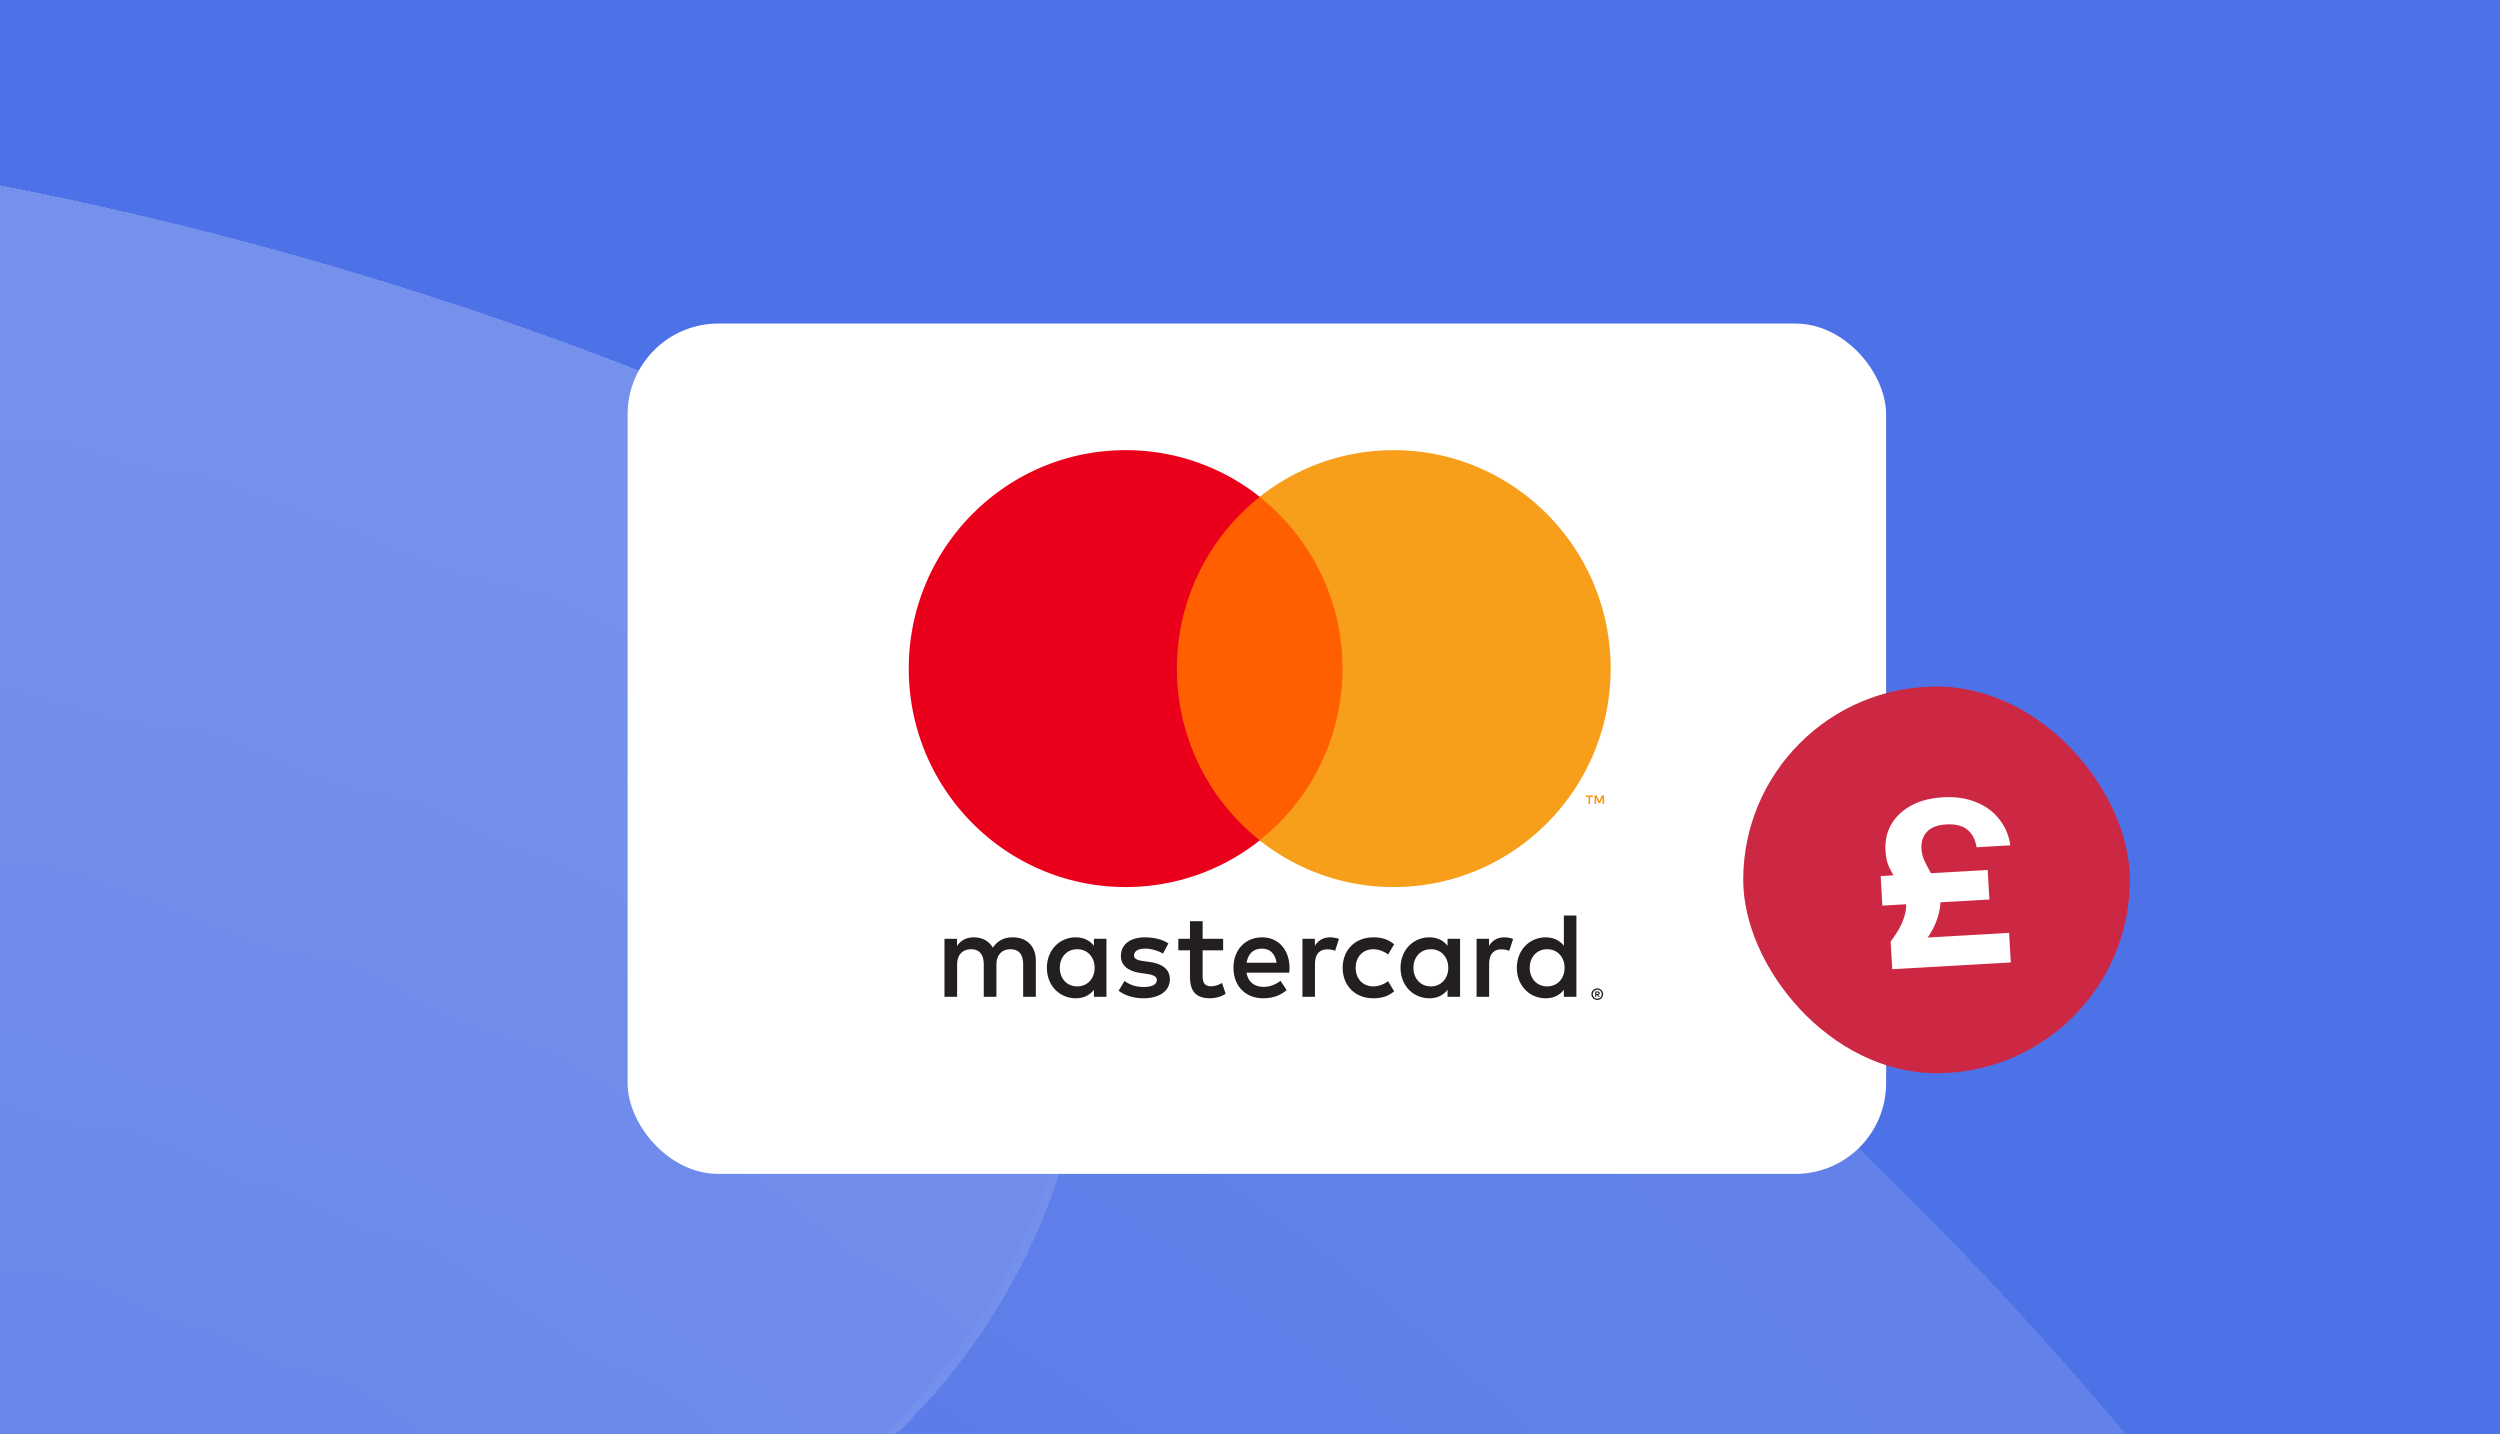
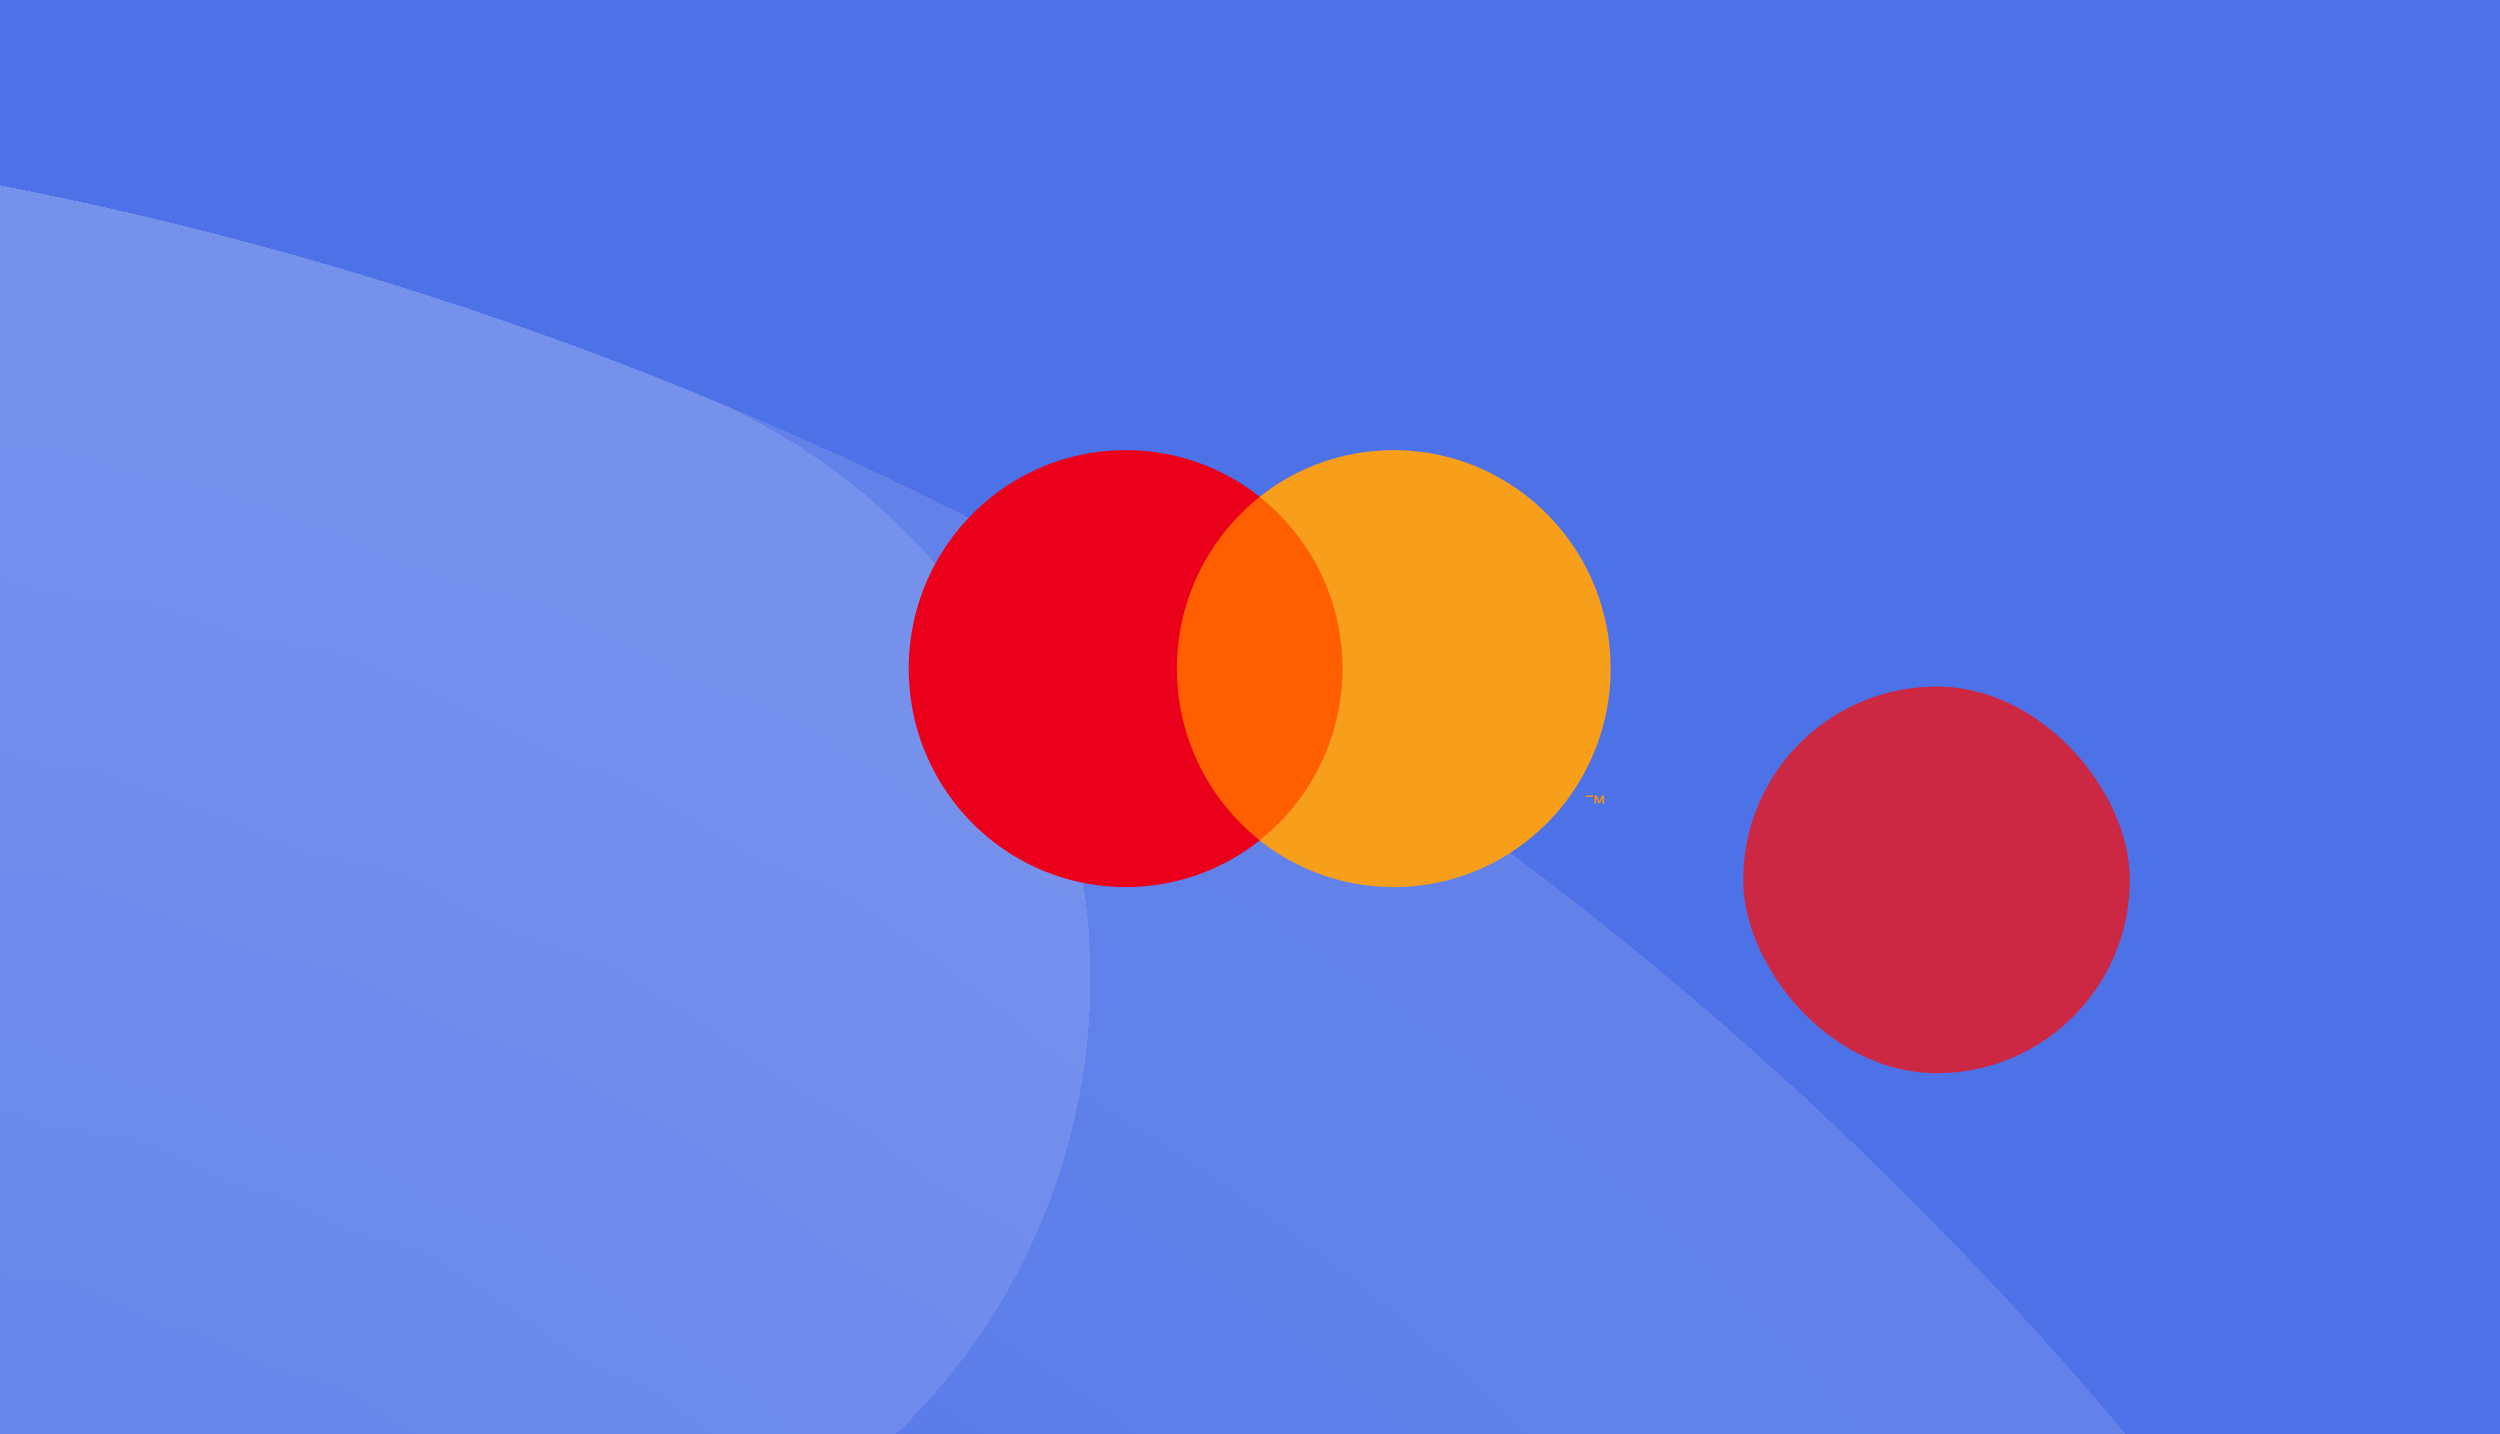
<svg xmlns="http://www.w3.org/2000/svg" width="441" height="253" fill="none">
  <g clip-path="url(#a)">
    <path fill="#4D71E7" d="M0 0H441V253H0z" />
    <g opacity=".3" shape-rendering="crispEdges">
      <g style="mix-blend-mode:overlay" opacity=".4" filter="url(#b)">
        <path fill-rule="evenodd" clip-rule="evenodd" d="M30.828 283.593c-128.713-52.687-268.141-38.337-379.812 27.205-53.027 31.122-121.243 13.364-152.364-39.662-31.122-53.027-13.365-121.243 39.662-152.365 168.99-99.182 381.151-121.35 576.862-41.24C448.132 213.823 607.561 594.22 471.271 927.176 334.981 1260.13-45.417 1419.56-378.373 1283.27c-56.902-23.29-84.148-88.3-60.856-145.2 23.292-56.91 88.302-84.15 145.204-60.86 219.151 89.7 469.529-15.23 559.234-234.383 89.706-219.15-15.23-469.528-234.38-559.234z" fill="url(#c)" />
-         <path d="M31.113 282.899c-128.94-52.779-268.612-38.403-380.477 27.252-52.669 30.912-120.425 13.274-151.338-39.395-30.912-52.669-13.274-120.426 39.395-151.338C-292.509 20.349-80.593-1.792 114.892 78.226 447.464 214.359 606.71 594.319 470.577 926.891 334.444 1259.46-45.516 1418.71-378.088 1282.58c-56.519-23.14-83.582-87.71-60.447-144.23 23.135-56.52 87.707-83.58 144.226-60.45 219.534 89.87 470.35-15.25 560.213-234.788 89.862-219.535-15.257-470.35-234.791-560.213z" stroke="#fff" stroke-width="1.5" />
      </g>
      <g style="mix-blend-mode:overlay" opacity=".6" filter="url(#d)">
        <path fill-rule="evenodd" clip-rule="evenodd" d="M30.826 283.593c-219.15-89.706-469.528 15.23-559.234 234.381-89.705 219.15 15.23 469.528 234.381 559.236 128.714 52.68 268.141 38.33 379.813-27.21 53.026-31.12 121.242-13.36 152.364 39.67 31.122 53.02 13.365 121.24-39.662 152.36-168.99 99.18-381.152 121.35-576.863 41.24-332.955-136.29-492.384-516.689-356.094-849.644C-598.179 100.67-217.781-58.759 115.174 77.531c56.902 23.292 84.149 88.303 60.857 145.205-23.292 56.902-88.302 84.149-145.205 60.857z" fill="url(#e)" />
-         <path d="M31.11 282.899c-219.534-89.863-470.349 15.256-560.212 234.79-89.862 219.534 15.257 470.35 234.791 560.211 128.939 52.78 268.611 38.4 380.476-27.25 52.67-30.91 120.426-13.27 151.338 39.39 30.912 52.67 13.275 120.43-39.395 151.34-168.797 99.07-380.714 121.21-576.199 41.19-332.572-136.13-491.817-516.088-355.684-848.66C-597.642 101.338-217.682-57.908 114.89 78.225c56.519 23.135 83.582 87.708 60.447 144.227-23.135 56.519-87.707 83.582-144.226 60.447z" stroke="#fff" stroke-width="1.5" />
      </g>
    </g>
    <g filter="url(#f)">
-       <rect x="110.711" y="53" width="222" height="150" rx="16" fill="#fff" />
-     </g>
-     <path d="M281.589 175.072v.253h.231a.235.235 0 00.126-.032.113.113 0 00.047-.096.109.109 0 00-.047-.093.218.218 0 00-.126-.032h-.231zm.233-.176c.119 0 .212.027.278.081a.27.27 0 01.097.22.252.252 0 01-.078.194.376.376 0 01-.221.093l.306.355h-.238l-.285-.353h-.092v.353h-.2v-.943h.433zm-.061 1.269a.802.802 0 00.721-.485.81.81 0 00-.168-.87.82.82 0 00-.248-.169.782.782 0 00-.305-.058.813.813 0 00-.309.058.807.807 0 00-.253.169.775.775 0 00-.165.253.753.753 0 00-.061.308c0 .111.019.213.061.309a.75.75 0 00.418.421c.095.042.2.064.309.064zm0-1.81c.144 0 .275.027.402.081a.998.998 0 01.326.218 1.003 1.003 0 01.299.717c0 .14-.026.272-.08.395-.054.122-.127.23-.219.323a1.102 1.102 0 01-.326.218 1.006 1.006 0 01-.402.081 1.055 1.055 0 01-.735-.299 1.073 1.073 0 01-.219-.323.989.989 0 01-.08-.395 1.003 1.003 0 01.628-.935c.126-.054.26-.081.406-.081zm-94.811-3.633c0-1.799 1.17-3.276 3.083-3.276 1.827 0 3.061 1.414 3.061 3.276 0 1.861-1.234 3.275-3.061 3.275-1.913 0-3.083-1.477-3.083-3.275zm8.227 0v-5.116h-2.209v1.242c-.701-.921-1.765-1.499-3.21-1.499-2.85 0-5.084 2.249-5.084 5.373 0 3.126 2.234 5.372 5.084 5.372 1.445 0 2.509-.578 3.21-1.499v1.242h2.209v-5.115zm74.67 0c0-1.799 1.17-3.276 3.083-3.276 1.83 0 3.062 1.414 3.062 3.276 0 1.861-1.232 3.275-3.062 3.275-1.913 0-3.083-1.477-3.083-3.275zm8.23 0v-9.224h-2.212v5.35c-.701-.921-1.764-1.499-3.21-1.499-2.849 0-5.083 2.249-5.083 5.373 0 3.126 2.234 5.372 5.083 5.372 1.446 0 2.509-.578 3.21-1.499v1.242h2.212v-5.115zm-55.472-3.381c1.424 0 2.339.899 2.572 2.481h-5.273c.236-1.477 1.127-2.481 2.701-2.481zm.044-1.992c-2.979 0-5.062 2.183-5.062 5.373 0 3.253 2.169 5.372 5.211 5.372 1.53 0 2.932-.385 4.166-1.433l-1.083-1.649c-.852.684-1.937 1.071-2.957 1.071-1.424 0-2.721-.664-3.039-2.506h7.546a10.6 10.6 0 00.044-.855c-.022-3.19-1.979-5.373-4.826-5.373zm26.681 5.373c0-1.799 1.171-3.276 3.083-3.276 1.828 0 3.062 1.414 3.062 3.276 0 1.861-1.234 3.275-3.062 3.275-1.912 0-3.083-1.477-3.083-3.275zm8.228 0v-5.116h-2.21v1.242c-.703-.921-1.764-1.499-3.21-1.499-2.849 0-5.083 2.249-5.083 5.373 0 3.126 2.234 5.372 5.083 5.372 1.446 0 2.507-.578 3.21-1.499v1.242h2.21v-5.115zm-20.707 0c0 3.104 2.146 5.372 5.422 5.372 1.531 0 2.55-.343 3.655-1.22l-1.061-1.798c-.83.6-1.701.921-2.66.921-1.764-.022-3.061-1.306-3.061-3.275 0-1.97 1.297-3.254 3.061-3.276.959 0 1.83.321 2.66.921l1.061-1.798c-1.105-.877-2.124-1.22-3.655-1.22-3.276 0-5.422 2.269-5.422 5.373zm28.489-5.373c-1.275 0-2.105.6-2.679 1.499v-1.242h-2.19v10.231h2.212v-5.735c0-1.693.722-2.634 2.168-2.634.448 0 .915.064 1.382.257l.682-2.097c-.49-.193-1.127-.279-1.575-.279zm-59.234 1.071c-1.063-.706-2.528-1.071-4.144-1.071-2.575 0-4.232 1.242-4.232 3.275 0 1.669 1.234 2.698 3.507 3.019l1.044.149c1.212.172 1.783.493 1.783 1.071 0 .791-.808 1.242-2.316 1.242-1.531 0-2.636-.493-3.38-1.071l-1.042 1.732c1.212.899 2.743 1.328 4.4 1.328 2.935 0 4.636-1.391 4.636-3.339 0-1.798-1.339-2.739-3.551-3.06l-1.041-.152c-.957-.127-1.723-.318-1.723-1.004 0-.75.722-1.198 1.934-1.198 1.297 0 2.553.492 3.169.877l.956-1.798zm28.511-1.071c-1.275 0-2.105.6-2.677 1.499v-1.242h-2.19v10.231h2.21v-5.735c0-1.693.722-2.634 2.168-2.634.448 0 .915.064 1.382.257l.682-2.097c-.49-.193-1.127-.279-1.575-.279zm-18.857.257h-3.614v-3.104h-2.234v3.104h-2.061v2.034h2.061v4.667c0 2.373.915 3.787 3.529 3.787.958 0 2.063-.299 2.764-.791l-.637-1.906c-.66.384-1.383.578-1.957.578-1.105 0-1.465-.686-1.465-1.712v-4.623h3.614v-2.034zm-33.04 10.231v-6.421c0-2.418-1.531-4.045-3.998-4.067-1.297-.022-2.636.385-3.573 1.82-.7-1.134-1.805-1.82-3.358-1.82-1.085 0-2.146.321-2.976 1.519v-1.262h-2.212v10.231h2.232v-5.672c0-1.776.978-2.719 2.489-2.719 1.467 0 2.21.963 2.21 2.697v5.694h2.234v-5.672c0-1.776 1.019-2.719 2.487-2.719 1.508 0 2.231.963 2.231 2.697v5.694h2.234z" fill="#231F20" />
-     <path d="M282.951 141.814v-1.495h-.387l-.448 1.027-.445-1.027h-.389v1.495h.275v-1.127l.418.973h.285l.418-.976v1.13h.273zm-2.455 0v-1.24h.496v-.252h-1.265v.252h.496v1.24h.273z" fill="#F79410" />
+       </g>
+     <path d="M282.951 141.814v-1.495h-.387l-.448 1.027-.445-1.027h-.389v1.495h.275v-1.127l.418.973h.285l.418-.976v1.13h.273zm-2.455 0v-1.24h.496v-.252h-1.265v.252h.496h.273z" fill="#F79410" />
    <path d="M238.953 148.242h-33.489v-60.59h33.489v60.59z" fill="#FF5F00" />
    <path d="M207.61 117.942a38.56 38.56 0 0114.618-30.294 37.947 37.947 0 00-23.654-8.24c-21.137 0-38.271 17.253-38.271 38.534 0 21.282 17.134 38.534 38.271 38.534a37.95 37.95 0 0023.654-8.239 38.562 38.562 0 01-14.618-30.295z" fill="#EB001B" />
    <path d="M284.119 117.942c0 21.282-17.134 38.534-38.271 38.534-8.929 0-17.145-3.08-23.657-8.239a38.556 38.556 0 0014.621-30.295 38.554 38.554 0 00-14.621-30.294c6.512-5.16 14.728-8.24 23.657-8.24 21.137 0 38.271 17.253 38.271 38.534z" fill="#F79E1B" />
    <rect x="307.504" y="121.107" width="68.207" height="68.207" rx="34.103" fill="#CD2843" />
-     <path d="M333.79 170.961l-.278-4.883c1.088-1.45 1.819-2.703 2.194-3.759.402-1.057.58-2.006.532-2.847a5.476 5.476 0 00-.621-2.292 19.101 19.101 0 00-1.178-2.056 20.43 20.43 0 01-1.23-2.257c-.345-.797-.547-1.725-.608-2.783-.099-1.736.235-3.279 1.002-4.629.792-1.379 1.966-2.494 3.523-3.345 1.557-.85 3.42-1.338 5.59-1.461 2.223-.127 4.171.157 5.843.851 1.698.665 3.061 1.663 4.089 2.992 1.053 1.301 1.712 2.842 1.977 4.624l-5.939.338c-.272-1.427-.835-2.47-1.688-3.129-.856-.686-2.083-.984-3.683-.893-1.546.088-2.678.52-3.396 1.296-.717.776-1.042 1.761-.974 2.954.043.76.221 1.485.532 2.175.338.688.705 1.388 1.099 2.101.42.684.788 1.411 1.104 2.182.343.77.541 1.616.593 2.539.062 1.085-.154 2.308-.648 3.67-.466 1.361-1.397 2.924-2.793 4.691l-.823-1.545 16.394-.934.297 5.209-20.91 1.191zm-1.74-11.21l-.297-5.209 18.876-1.075.296 5.209-18.875 1.075z" fill="#fff" />
  </g>
  <defs>
    <filter id="b" x="-524.681" y="4.832" width="1068.67" height="1335.16" filterUnits="userSpaceOnUse" color-interpolation-filters="sRGB">
      <feFlood flood-opacity="0" result="BackgroundImageFix" />
      <feColorMatrix in="SourceAlpha" values="0 0 0 0 0 0 0 0 0 0 0 0 0 0 0 0 0 0 127 0" result="hardAlpha" />
      <feOffset dx="8" dy="-8" />
      <feGaussianBlur stdDeviation="8" />
      <feComposite in2="hardAlpha" operator="out" />
      <feColorMatrix values="0 0 0 0 0.027 0 0 0 0 0.051 0 0 0 0 0.122 0 0 0 0.3 0" />
      <feBlend in2="BackgroundImageFix" result="effect1_dropShadow_1977_40746" />
      <feBlend in="SourceGraphic" in2="effect1_dropShadow_1977_40746" result="shape" />
    </filter>
    <filter id="d" x="-791.192" y="4.808" width="1068.68" height="1335.16" filterUnits="userSpaceOnUse" color-interpolation-filters="sRGB">
      <feFlood flood-opacity="0" result="BackgroundImageFix" />
      <feColorMatrix in="SourceAlpha" values="0 0 0 0 0 0 0 0 0 0 0 0 0 0 0 0 0 0 127 0" result="hardAlpha" />
      <feOffset dx="8" dy="-8" />
      <feGaussianBlur stdDeviation="8" />
      <feComposite in2="hardAlpha" operator="out" />
      <feColorMatrix values="0 0 0 0 0.026 0 0 0 0 0.05 0 0 0 0 0.122 0 0 0 0.3 0" />
      <feBlend in2="BackgroundImageFix" result="effect1_dropShadow_1977_40746" />
      <feBlend in="SourceGraphic" in2="effect1_dropShadow_1977_40746" result="shape" />
    </filter>
    <filter id="f" x="92.08" y="38.445" width="259.262" height="187.262" filterUnits="userSpaceOnUse" color-interpolation-filters="sRGB">
      <feFlood flood-opacity="0" result="BackgroundImageFix" />
      <feColorMatrix in="SourceAlpha" values="0 0 0 0 0 0 0 0 0 0 0 0 0 0 0 0 0 0 127 0" result="hardAlpha" />
      <feOffset dy="4.076" />
      <feGaussianBlur stdDeviation="9.316" />
      <feComposite in2="hardAlpha" operator="out" />
      <feColorMatrix values="0 0 0 0 0 0 0 0 0 0 0 0 0 0 0 0 0 0 0.05 0" />
      <feBlend in2="BackgroundImageFix" result="effect1_dropShadow_1977_40746" />
      <feBlend in="SourceGraphic" in2="effect1_dropShadow_1977_40746" result="shape" />
    </filter>
    <radialGradient id="c" cx="0" cy="0" r="1" gradientUnits="userSpaceOnUse" gradientTransform="matrix(-473.323 -105.8 108.843 -486.938 -35.787 573.388)">
      <stop offset=".337" stop-color="#fff" stop-opacity=".3" />
      <stop offset=".987" stop-color="#fff" />
    </radialGradient>
    <radialGradient id="e" cx="0" cy="0" r="1" gradientUnits="userSpaceOnUse" gradientTransform="matrix(-522.7 -4.032 3.884 -503.481 -137.928 531.579)">
      <stop offset=".313" stop-color="#fff" stop-opacity=".3" />
      <stop offset=".964" stop-color="#fff" />
    </radialGradient>
    <clipPath id="a">
      <path fill="#fff" d="M0 0H441V253H0z" />
    </clipPath>
  </defs>
</svg>